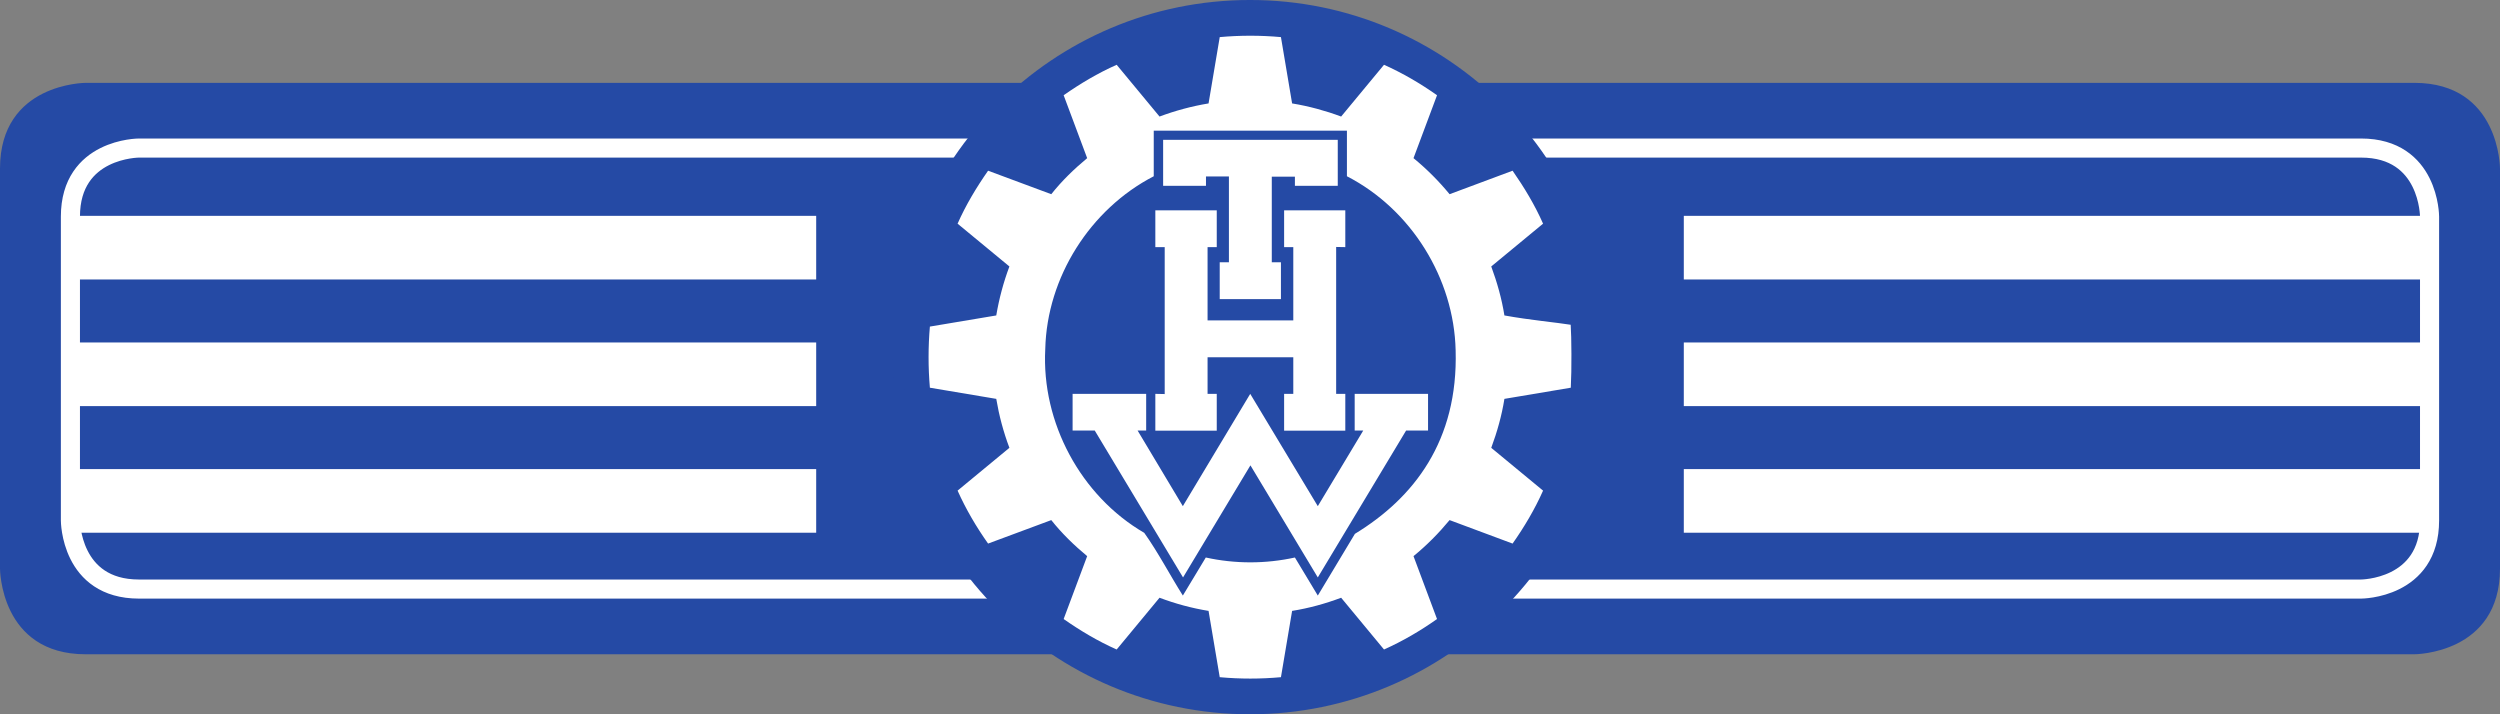
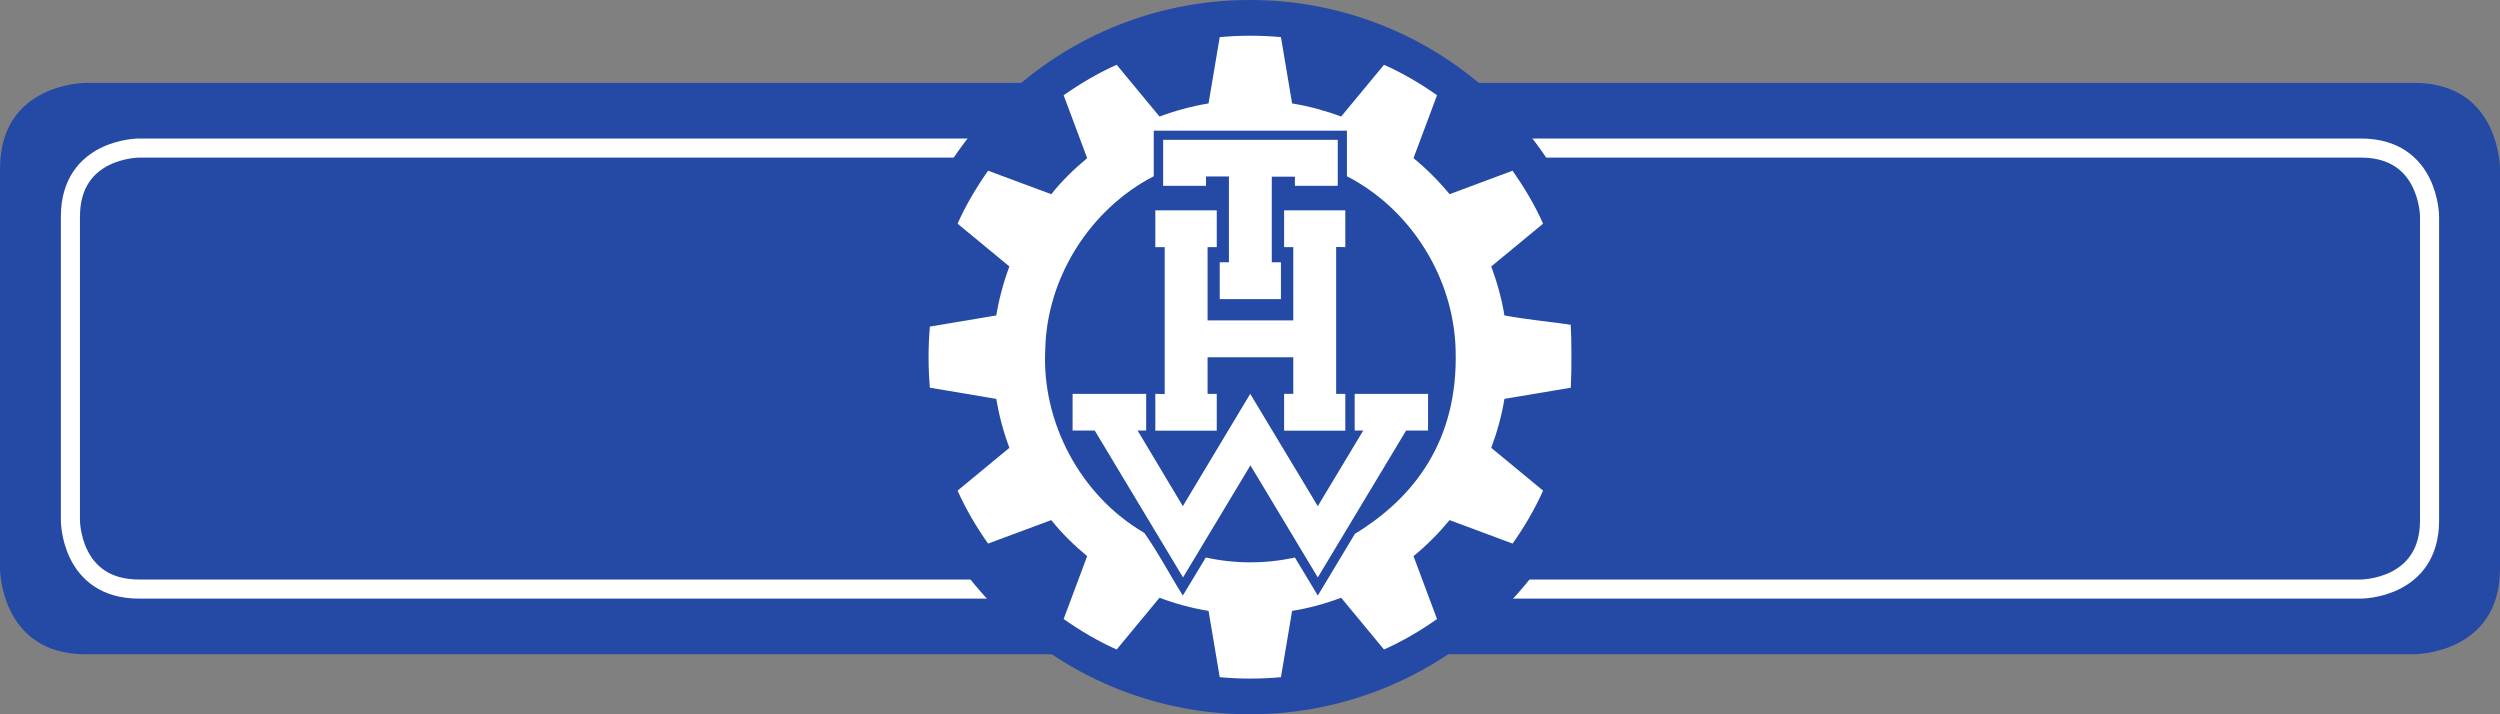
<svg xmlns="http://www.w3.org/2000/svg" xmlns:ns1="http://www.inkscape.org/namespaces/inkscape" xmlns:ns2="http://sodipodi.sourceforge.net/DTD/sodipodi-0.dtd" width="69.3mm" height="19.8mm" viewBox="0 0 245.551 70.156" id="svg9894" version="1.1" ns1:version="0.91 r13725" ns2:docname="Dst.-Kennz. Sachbearbeiter 2013.svg">
  <rect x="0" y="0" width="245.551" height="70.156" fill="#808080" stroke="none" />
  <defs id="defs9896">
    <clipPath clipPathUnits="userSpaceOnUse" id="clipPath686">
      <path d="m 370.607,222.75 50.508,0 0,50.513 -50.508,0 0,-50.513 z" id="path688" ns1:connector-curvature="0" />
    </clipPath>
    <clipPath clipPathUnits="userSpaceOnUse" id="clipPath674">
      <path d="m 0,0 595.276,0 0,841.89 L 0,841.89 0,0 Z" id="path676" ns1:connector-curvature="0" />
    </clipPath>
    <clipPath clipPathUnits="userSpaceOnUse" id="clipPath642">
      <path d="m 368.239,249.644 0,-3.275 c 0.848,-14.517 12.89,-26.029 27.619,-26.029 l 0,0 c 15.28,0 27.668,12.387 27.668,27.667 l 0,0 c 0,15.28 -12.388,27.667 -27.668,27.667 l 0,0 c -14.729,0 -26.771,-11.512 -27.619,-26.03" id="path644" ns1:connector-curvature="0" />
    </clipPath>
    <clipPath clipPathUnits="userSpaceOnUse" id="clipPath622">
      <path d="m 0,0 595.276,0 0,841.89 L 0,841.89 0,0 Z" id="path624" ns1:connector-curvature="0" />
    </clipPath>
    <clipPath clipPathUnits="userSpaceOnUse" id="clipPath98">
      <path d="m 115.488,221.98 50.509,0 0,50.513 -50.509,0 0,-50.513 z" id="path100" ns1:connector-curvature="0" />
    </clipPath>
    <clipPath clipPathUnits="userSpaceOnUse" id="clipPath86">
      <path d="m 0,0 595.276,0 0,841.89 L 0,841.89 0,0 Z" id="path88" ns1:connector-curvature="0" />
    </clipPath>
    <clipPath clipPathUnits="userSpaceOnUse" id="clipPath54">
      <path d="m 113.121,248.874 0,-3.276 c 0.848,-14.517 12.889,-26.029 27.619,-26.029 l 0,0 c 15.28,0 27.667,12.387 27.667,27.667 l 0,0 c 0,15.28 -12.387,27.667 -27.667,27.667 l 0,0 c -14.73,0 -26.771,-11.512 -27.619,-26.029" id="path56" ns1:connector-curvature="0" />
    </clipPath>
    <clipPath clipPathUnits="userSpaceOnUse" id="clipPath34">
      <path d="m 0,0 595.276,0 0,841.89 L 0,841.89 0,0 Z" id="path36" ns1:connector-curvature="0" />
    </clipPath>
    <clipPath clipPathUnits="userSpaceOnUse" id="clipPath490">
      <path d="m 370.607,561.817 50.508,0 0,50.513 -50.508,0 0,-50.513 z" id="path492" ns1:connector-curvature="0" />
    </clipPath>
    <clipPath clipPathUnits="userSpaceOnUse" id="clipPath478">
      <path d="m 0,0 595.276,0 0,841.89 L 0,841.89 0,0 Z" id="path480" ns1:connector-curvature="0" />
    </clipPath>
    <clipPath clipPathUnits="userSpaceOnUse" id="clipPath446">
      <path d="m 368.239,588.711 0,-3.275 c 0.848,-14.517 12.89,-26.029 27.619,-26.029 l 0,0 c 15.28,0 27.668,12.386 27.668,27.667 l 0,0 c 0,15.28 -12.388,27.666 -27.668,27.666 l 0,0 c -14.729,0 -26.771,-11.511 -27.619,-26.029" id="path448" ns1:connector-curvature="0" />
    </clipPath>
    <clipPath clipPathUnits="userSpaceOnUse" id="clipPath426">
      <path d="m 0,0 595.276,0 0,841.89 L 0,841.89 0,0 Z" id="path428" ns1:connector-curvature="0" />
    </clipPath>
    <clipPath clipPathUnits="userSpaceOnUse" id="clipPath290">
      <path d="m 115.488,562.054 50.509,0 0,50.513 -50.509,0 0,-50.513 z" id="path292" ns1:connector-curvature="0" />
    </clipPath>
    <clipPath clipPathUnits="userSpaceOnUse" id="clipPath278">
      <path d="m 0,0 595.276,0 0,841.89 L 0,841.89 0,0 Z" id="path280" ns1:connector-curvature="0" />
    </clipPath>
    <clipPath clipPathUnits="userSpaceOnUse" id="clipPath246">
      <path d="m 113.121,588.948 0,-3.276 c 0.848,-14.516 12.889,-26.029 27.619,-26.029 l 0,0 c 15.28,0 27.667,12.388 27.667,27.667 l 0,0 c 0,15.28 -12.387,27.667 -27.667,27.667 l 0,0 c -14.73,0 -26.771,-11.512 -27.619,-26.029" id="path248" ns1:connector-curvature="0" />
    </clipPath>
    <clipPath clipPathUnits="userSpaceOnUse" id="clipPath226">
      <path d="m 0,0 595.276,0 0,841.89 L 0,841.89 0,0 Z" id="path228" ns1:connector-curvature="0" />
    </clipPath>
    <clipPath clipPathUnits="userSpaceOnUse" id="clipPath176">
      <path d="m 370.607,660.63 50.508,0 0,50.513 -50.508,0 0,-50.513 z" id="path178" ns1:connector-curvature="0" />
    </clipPath>
    <clipPath clipPathUnits="userSpaceOnUse" id="clipPath164">
      <path d="m 0,0 595.276,0 0,841.89 L 0,841.89 0,0 Z" id="path166" ns1:connector-curvature="0" />
    </clipPath>
    <clipPath clipPathUnits="userSpaceOnUse" id="clipPath132">
      <path d="m 368.239,687.524 0,-3.275 c 0.848,-14.518 12.89,-26.03 27.619,-26.03 l 0,0 c 15.28,0 27.668,12.387 27.668,27.667 l 0,0 c 0,15.281 -12.388,27.667 -27.668,27.667 l 0,0 c -14.729,0 -26.771,-11.512 -27.619,-26.029" id="path134" ns1:connector-curvature="0" />
    </clipPath>
    <clipPath clipPathUnits="userSpaceOnUse" id="clipPath112">
      <path d="m 0,0 595.276,0 0,841.89 L 0,841.89 0,0 Z" id="path114" ns1:connector-curvature="0" />
    </clipPath>
    <clipPath clipPathUnits="userSpaceOnUse" id="clipPath84">
      <path d="m 115.488,661.104 50.509,0 0,50.513 -50.509,0 0,-50.513 z" id="path86" ns1:connector-curvature="0" />
    </clipPath>
    <clipPath clipPathUnits="userSpaceOnUse" id="clipPath72">
      <path d="m 0,0 595.276,0 0,841.89 L 0,841.89 0,0 Z" id="path74" ns1:connector-curvature="0" />
    </clipPath>
    <clipPath clipPathUnits="userSpaceOnUse" id="clipPath40">
      <path d="m 113.121,687.999 0,-3.276 c 0.848,-14.517 12.889,-26.029 27.619,-26.029 l 0,0 c 15.28,0 27.667,12.387 27.667,27.667 l 0,0 c 0,15.28 -12.387,27.667 -27.667,27.667 l 0,0 c -14.73,0 -26.771,-11.512 -27.619,-26.029" id="path42" ns1:connector-curvature="0" />
    </clipPath>
    <clipPath clipPathUnits="userSpaceOnUse" id="clipPath20">
-       <path d="m 0,0 595.276,0 0,841.89 L 0,841.89 0,0 Z" id="path22" ns1:connector-curvature="0" />
+       <path d="m 0,0 595.276,0 0,841.89 Z" id="path22" ns1:connector-curvature="0" />
    </clipPath>
    <clipPath clipPathUnits="userSpaceOnUse" id="clipPath1118">
      <path d="m 297.638,76.986 196.44,0 0,56.126 -196.44,0 0,-56.126 z" id="path1120" ns1:connector-curvature="0" />
    </clipPath>
    <clipPath clipPathUnits="userSpaceOnUse" id="clipPath1106">
      <path d="m 370.606,79.792 50.509,0 0,50.513 -50.509,0 0,-50.513 z" id="path1108" ns1:connector-curvature="0" />
    </clipPath>
    <clipPath clipPathUnits="userSpaceOnUse" id="clipPath1094">
-       <path d="m 297.638,76.986 196.44,0 0,56.126 -196.44,0 0,-56.126 z" id="path1096" ns1:connector-curvature="0" />
-     </clipPath>
+       </clipPath>
    <clipPath clipPathUnits="userSpaceOnUse" id="clipPath1082">
      <path d="m 368.239,106.688 0,-3.277 c 0.849,-14.516 12.89,-26.028 27.62,-26.028 l 0,0 c 15.28,0 27.666,12.387 27.666,27.667 l 0,0 c 0,15.279 -12.386,27.667 -27.666,27.667 l 0,0 c -14.73,0 -26.771,-11.513 -27.62,-26.029" id="path1084" ns1:connector-curvature="0" />
    </clipPath>
    <clipPath clipPathUnits="userSpaceOnUse" id="clipPath1062">
      <path d="m 297.638,76.986 196.44,0 0,56.126 -196.44,0 0,-56.126 z" id="path1064" ns1:connector-curvature="0" />
    </clipPath>
    <clipPath clipPathUnits="userSpaceOnUse" id="clipPath1038">
      <path d="m 42.519,76.513 196.441,0 0,56.126 -196.441,0 0,-56.126 z" id="path1040" ns1:connector-curvature="0" />
    </clipPath>
    <clipPath clipPathUnits="userSpaceOnUse" id="clipPath1026">
      <path d="m 115.487,79.318 50.509,0 0,50.513 -50.509,0 0,-50.513 z" id="path1028" ns1:connector-curvature="0" />
    </clipPath>
    <clipPath clipPathUnits="userSpaceOnUse" id="clipPath1014">
      <path d="m 42.519,76.513 196.441,0 0,56.126 -196.441,0 0,-56.126 z" id="path1016" ns1:connector-curvature="0" />
    </clipPath>
    <clipPath clipPathUnits="userSpaceOnUse" id="clipPath1002">
      <path d="m 113.12,106.214 0,-3.277 c 0.85,-14.516 12.89,-26.028 27.62,-26.028 l 0,0 c 15.28,0 27.666,12.386 27.666,27.667 l 0,0 c 0,15.279 -12.386,27.666 -27.666,27.666 l 0,0 c -14.73,0 -26.77,-11.512 -27.62,-26.028" id="path1004" ns1:connector-curvature="0" />
    </clipPath>
    <clipPath clipPathUnits="userSpaceOnUse" id="clipPath982">
      <path d="m 42.519,76.513 196.441,0 0,56.126 -196.441,0 0,-56.126 z" id="path984" ns1:connector-curvature="0" />
    </clipPath>
    <clipPath clipPathUnits="userSpaceOnUse" id="clipPath970">
      <path d="m 297.638,191.129 196.44,0 0,56.126 -196.44,0 0,-56.126 z" id="path972" ns1:connector-curvature="0" />
    </clipPath>
    <clipPath clipPathUnits="userSpaceOnUse" id="clipPath950">
      <path d="m 297.638,191.129 196.441,0 0,56.126 -196.441,0 0,-56.126 z" id="path952" ns1:connector-curvature="0" />
    </clipPath>
    <clipPath clipPathUnits="userSpaceOnUse" id="clipPath938">
      <path d="m 370.606,193.936 50.509,0 0,50.513 -50.509,0 0,-50.513 z" id="path940" ns1:connector-curvature="0" />
    </clipPath>
    <clipPath clipPathUnits="userSpaceOnUse" id="clipPath926">
      <path d="m 297.638,191.129 196.44,0 0,56.126 -196.44,0 0,-56.126 z" id="path928" ns1:connector-curvature="0" />
    </clipPath>
    <clipPath clipPathUnits="userSpaceOnUse" id="clipPath914">
      <path d="m 368.239,220.83 0,-3.276 c 0.849,-14.517 12.89,-26.028 27.62,-26.028 l 0,0 c 15.28,0 27.666,12.387 27.666,27.667 l 0,0 c 0,15.28 -12.386,27.667 -27.666,27.667 l 0,0 c -14.73,0 -26.771,-11.513 -27.62,-26.03" id="path916" ns1:connector-curvature="0" />
    </clipPath>
    <clipPath clipPathUnits="userSpaceOnUse" id="clipPath894">
      <path d="m 297.638,191.129 196.441,0 0,56.126 -196.441,0 0,-56.126 z" id="path896" ns1:connector-curvature="0" />
    </clipPath>
    <clipPath clipPathUnits="userSpaceOnUse" id="clipPath882">
      <path d="m 42.519,190.639 196.441,0 0,56.126 -196.441,0 0,-56.126 z" id="path884" ns1:connector-curvature="0" />
    </clipPath>
    <clipPath clipPathUnits="userSpaceOnUse" id="clipPath862">
      <path d="m 42.519,190.639 196.442,0 0,56.126 -196.442,0 0,-56.126 z" id="path864" ns1:connector-curvature="0" />
    </clipPath>
    <clipPath clipPathUnits="userSpaceOnUse" id="clipPath850">
      <path d="m 115.487,193.445 50.509,0 0,50.513 -50.509,0 0,-50.513 z" id="path852" ns1:connector-curvature="0" />
    </clipPath>
    <clipPath clipPathUnits="userSpaceOnUse" id="clipPath838">
      <path d="m 42.519,190.639 196.441,0 0,56.126 -196.441,0 0,-56.126 z" id="path840" ns1:connector-curvature="0" />
    </clipPath>
    <clipPath clipPathUnits="userSpaceOnUse" id="clipPath826">
      <path d="m 113.12,220.34 0,-3.276 c 0.85,-14.517 12.89,-26.028 27.62,-26.028 l 0,0 c 15.28,0 27.666,12.387 27.666,27.667 l 0,0 c 0,15.279 -12.386,27.667 -27.666,27.667 l 0,0 c -14.73,0 -26.77,-11.513 -27.62,-26.03" id="path828" ns1:connector-curvature="0" />
    </clipPath>
    <clipPath clipPathUnits="userSpaceOnUse" id="clipPath806">
-       <path d="m 42.519,190.639 196.442,0 0,56.126 -196.442,0 0,-56.126 z" id="path808" ns1:connector-curvature="0" />
-     </clipPath>
+       </clipPath>
    <clipPath clipPathUnits="userSpaceOnUse" id="clipPath794">
-       <path d="m 297.638,289.923 196.44,0 0,56.127 -196.44,0 0,-56.127 z" id="path796" ns1:connector-curvature="0" />
-     </clipPath>
+       </clipPath>
    <clipPath clipPathUnits="userSpaceOnUse" id="clipPath774">
      <path d="m 297.638,289.923 196.441,0 0,56.127 -196.441,0 0,-56.127 z" id="path776" ns1:connector-curvature="0" />
    </clipPath>
    <clipPath clipPathUnits="userSpaceOnUse" id="clipPath762">
      <path d="m 370.606,292.729 50.509,0 0,50.513 -50.509,0 0,-50.513 z" id="path764" ns1:connector-curvature="0" />
    </clipPath>
    <clipPath clipPathUnits="userSpaceOnUse" id="clipPath750">
      <path d="m 297.638,289.923 196.44,0 0,56.127 -196.44,0 0,-56.127 z" id="path752" ns1:connector-curvature="0" />
    </clipPath>
    <clipPath clipPathUnits="userSpaceOnUse" id="clipPath738">
      <path d="m 368.239,319.625 0,-3.277 c 0.849,-14.516 12.89,-26.028 27.62,-26.028 l 0,0 c 15.28,0 27.666,12.387 27.666,27.667 l 0,0 c 0,15.279 -12.386,27.667 -27.666,27.667 l 0,0 c -14.73,0 -26.771,-11.513 -27.62,-26.029" id="path740" ns1:connector-curvature="0" />
    </clipPath>
    <clipPath clipPathUnits="userSpaceOnUse" id="clipPath718">
-       <path d="m 297.638,289.923 196.441,0 0,56.127 -196.441,0 0,-56.127 z" id="path720" ns1:connector-curvature="0" />
-     </clipPath>
+       </clipPath>
    <clipPath clipPathUnits="userSpaceOnUse" id="clipPath694">
      <path d="m 42.52,290.632 196.441,0 0,56.126 -196.441,0 0,-56.126 z" id="path696" ns1:connector-curvature="0" />
    </clipPath>
    <clipPath clipPathUnits="userSpaceOnUse" id="clipPath682">
      <path d="m 115.487,293.438 50.51,0 0,50.513 -50.51,0 0,-50.513 z" id="path684" ns1:connector-curvature="0" />
    </clipPath>
    <clipPath clipPathUnits="userSpaceOnUse" id="clipPath670">
      <path d="m 42.52,290.632 196.441,0 0,56.126 -196.441,0 0,-56.126 z" id="path672" ns1:connector-curvature="0" />
    </clipPath>
    <clipPath clipPathUnits="userSpaceOnUse" id="clipPath658">
      <path d="m 113.121,320.333 0,-3.276 c 0.849,-14.517 12.89,-26.028 27.62,-26.028 l 0,0 c 15.279,0 27.666,12.386 27.666,27.666 l 0,0 c 0,15.28 -12.387,27.668 -27.666,27.668 l 0,0 c -14.73,0 -26.771,-11.513 -27.62,-26.03" id="path660" ns1:connector-curvature="0" />
    </clipPath>
    <clipPath clipPathUnits="userSpaceOnUse" id="clipPath638">
      <path d="m 42.52,290.632 196.441,0 0,56.126 -196.441,0 0,-56.126 z" id="path640" ns1:connector-curvature="0" />
    </clipPath>
    <clipPath clipPathUnits="userSpaceOnUse" id="clipPath150">
      <path d="m 42.52,587.548 196.441,0 0,56.126 -196.441,0 0,-56.126 z" id="path152" ns1:connector-curvature="0" />
    </clipPath>
    <clipPath clipPathUnits="userSpaceOnUse" id="clipPath138">
      <path d="m 115.487,590.353 50.51,0 0,50.513 -50.51,0 0,-50.513 z" id="path140" ns1:connector-curvature="0" />
    </clipPath>
    <clipPath clipPathUnits="userSpaceOnUse" id="clipPath126">
      <path d="m 42.52,587.548 196.441,0 0,56.126 -196.441,0 0,-56.126 z" id="path128" ns1:connector-curvature="0" />
    </clipPath>
    <clipPath clipPathUnits="userSpaceOnUse" id="clipPath114">
      <path d="m 113.121,617.249 0,-3.276 c 0.849,-14.517 12.89,-26.029 27.62,-26.029 l 0,0 c 15.279,0 27.665,12.387 27.665,27.667 l 0,0 c 0,15.279 -12.386,27.667 -27.665,27.667 l 0,0 c -14.73,0 -26.771,-11.512 -27.62,-26.029" id="path116" ns1:connector-curvature="0" />
    </clipPath>
    <clipPath clipPathUnits="userSpaceOnUse" id="clipPath94">
      <path d="m 42.52,587.548 196.441,0 0,56.126 -196.441,0 0,-56.126 z" id="path96" ns1:connector-curvature="0" />
    </clipPath>
    <clipPath clipPathUnits="userSpaceOnUse" id="clipPath230">
      <path d="m 297.638,713.13 196.44,0 0,56.126 -196.44,0 0,-56.126 z" id="path232" ns1:connector-curvature="0" />
    </clipPath>
    <clipPath clipPathUnits="userSpaceOnUse" id="clipPath218">
      <path d="m 370.606,715.936 50.509,0 0,50.513 -50.509,0 0,-50.513 z" id="path220" ns1:connector-curvature="0" />
    </clipPath>
    <clipPath clipPathUnits="userSpaceOnUse" id="clipPath206">
      <path d="m 297.638,713.13 196.44,0 0,56.126 -196.44,0 0,-56.126 z" id="path208" ns1:connector-curvature="0" />
    </clipPath>
    <clipPath clipPathUnits="userSpaceOnUse" id="clipPath194">
      <path d="m 368.239,742.831 0,-3.276 c 0.849,-14.517 12.89,-26.028 27.62,-26.028 l 0,0 c 15.28,0 27.666,12.387 27.666,27.667 l 0,0 c 0,15.279 -12.386,27.667 -27.666,27.667 l 0,0 c -14.73,0 -26.771,-11.513 -27.62,-26.03" id="path196" ns1:connector-curvature="0" />
    </clipPath>
    <clipPath clipPathUnits="userSpaceOnUse" id="clipPath174">
      <path d="m 297.638,713.13 196.44,0 0,56.126 -196.44,0 0,-56.126 z" id="path176" ns1:connector-curvature="0" />
    </clipPath>
    <clipPath clipPathUnits="userSpaceOnUse" id="clipPath310">
      <path d="m 42.52,715.083 196.441,0 0,56.126 -196.441,0 0,-56.126 z" id="path312" ns1:connector-curvature="0" />
    </clipPath>
    <clipPath clipPathUnits="userSpaceOnUse" id="clipPath298">
      <path d="m 115.487,717.889 50.51,0 0,50.513 -50.51,0 0,-50.513 z" id="path300" ns1:connector-curvature="0" />
    </clipPath>
    <clipPath clipPathUnits="userSpaceOnUse" id="clipPath286">
      <path d="m 42.52,715.083 196.441,0 0,56.126 -196.441,0 0,-56.126 z" id="path288" ns1:connector-curvature="0" />
    </clipPath>
    <clipPath clipPathUnits="userSpaceOnUse" id="clipPath274">
      <path d="m 113.121,744.784 0,-3.276 c 0.849,-14.516 12.89,-26.028 27.62,-26.028 l 0,0 c 15.279,0 27.665,12.387 27.665,27.667 l 0,0 c 0,15.279 -12.386,27.667 -27.665,27.667 l 0,0 c -14.73,0 -26.771,-11.513 -27.62,-26.03" id="path276" ns1:connector-curvature="0" />
    </clipPath>
    <clipPath clipPathUnits="userSpaceOnUse" id="clipPath254">
      <path d="m 42.52,715.083 196.441,0 0,56.126 -196.441,0 0,-56.126 z" id="path256" ns1:connector-curvature="0" />
    </clipPath>
  </defs>
  <ns2:namedview id="base" pagecolor="#ffffff" bordercolor="#666666" borderopacity="1.0" ns1:pageopacity="0.0" ns1:pageshadow="2" ns1:zoom="0.35" ns1:cx="2.3459578" ns1:cy="46.177714" ns1:document-units="px" ns1:current-layer="layer1" showgrid="false" fit-margin-top="0" fit-margin-left="0" fit-margin-right="0" fit-margin-bottom="0" ns1:window-width="1366" ns1:window-height="705" ns1:window-x="-8" ns1:window-y="-8" ns1:window-maximized="1" />
  <g ns1:label="Ebene 1" ns1:groupmode="layer" id="layer1" transform="translate(93.06,-394.098)">
    <g transform="matrix(1.25,0,0,-1.25,-146.21,1358.109)" id="g250">
      <g id="g252" clip-path="url(#clipPath254)">
        <g id="g258" transform="translate(49.255,764.699)">
          <path d="m 0,0 c 0,0 -6.735,0 -6.735,-6.734 l 0,-31.432 c 0,0 0,-6.734 6.735,-6.734 l 182.971,0 c 0,0 6.735,0 6.735,6.734 l 0,31.432 c 0,0 0,6.734 -6.735,6.734 L 0,0 Z" style="fill:#254aa5;fill-opacity:1;fill-rule:nonzero;stroke:none" id="path260" ns1:connector-curvature="0" />
        </g>
        <g id="g262" transform="translate(53.441,759.576)">
          <path d="m 0,0 c 0,0 -5.388,0 -5.388,-5.389 l 0,-23.877 c 0,0 0,-5.387 5.388,-5.387 l 174.597,0 c 0,0 5.388,0 5.388,5.387 l 0,23.877 c 0,0 0,5.389 -5.388,5.389 L 0,0 Z" style="fill:none;stroke:#ffffff;stroke-width:1.5;stroke-linecap:butt;stroke-linejoin:miter;stroke-miterlimit:4;stroke-dasharray:none;stroke-opacity:1" id="path264" ns1:connector-curvature="0" />
        </g>
        <g id="g266" transform="translate(140.74,715.48)">
          <path d="M 0,0 C 15.279,0 27.667,12.387 27.667,27.667 27.667,42.946 15.279,55.334 0,55.334 -15.28,55.334 -27.667,42.946 -27.667,27.667 -27.667,12.387 -15.28,0 0,0" style="fill:#254aa5;fill-opacity:1;fill-rule:nonzero;stroke:none" id="path268" ns1:connector-curvature="0" />
        </g>
      </g>
    </g>
    <g transform="matrix(1.25,0,0,-1.25,-146.21,1358.109)" id="g270">
      <g id="g272" clip-path="url(#clipPath274)">
        <g id="g278" transform="translate(449.222,378.054)">
          <path d="m 0,0 -29.239,-48.654 -18.067,29.989 c -23.08,-5.075 -47.18,-5.083 -70.259,0 l -18.09,-29.989 c -10.308,16.321 -19.354,33.869 -30.436,49.432 -50.076,29.107 -81.131,87.019 -78.046,144.955 1.324,56.602 35.466,110.339 85.529,136.212 l 0,35.934 152.321,0 0,-35.934 C 44.243,255.961 78.16,201.56 79.435,144.604 81.444,73.38 46.595,28.368 0,0 m 170.15,164.855 c -10.72,1.761 -32.024,3.663 -52.269,7.349 -2.088,13.188 -5.767,26.104 -10.367,38.621 l 40.862,33.741 c -6.494,14.739 -14.856,28.569 -24.035,41.762 l -49.683,-18.53 c -8.526,10.376 -18.074,19.911 -28.453,28.419 l 18.547,49.61 c -13.139,9.282 -27.114,17.447 -41.8,24.017 l -33.801,-40.816 c -12.518,4.68 -25.478,8.175 -38.661,10.35 l -8.804,52.287 c -16.051,1.461 -32.209,1.457 -48.263,0 l -8.809,-52.287 c -13.177,-2.201 -26.138,-5.668 -38.658,-10.35 l -33.796,40.816 c -14.72,-6.525 -28.611,-14.799 -41.803,-24.017 l 18.55,-49.61 c -10.29,-8.544 -19.992,-17.904 -28.299,-28.419 l -49.824,18.53 c -9.217,-13.176 -17.53,-27.038 -24.054,-41.762 l 40.865,-33.741 c -4.687,-12.501 -8.152,-25.451 -10.37,-38.621 l -52.343,-8.786 c -1.374,-16.027 -1.374,-32.163 0,-48.189 l 52.343,-8.802 c 2.212,-13.164 5.661,-26.118 10.37,-38.604 L -313.27,34.065 c 6.577,-14.682 14.766,-28.627 24.054,-41.742 l 49.824,18.512 c 8.338,-10.49 17.997,-19.889 28.299,-28.413 l -18.55,-49.6 c 13.195,-9.214 27.076,-17.505 41.803,-24.018 l 33.796,40.82 c 12.502,-4.722 25.474,-8.23 38.658,-10.37 l 8.809,-52.273 c 16.054,-1.47 32.212,-1.47 48.263,0 l 8.804,52.273 c 13.189,2.116 26.158,5.651 38.661,10.37 l 33.801,-40.82 c 14.693,6.56 28.659,14.74 41.8,24.018 l -18.547,49.6 c 10.392,8.49 19.896,18.063 28.453,28.413 l 49.683,-18.512 c 9.25,13.133 17.489,27.046 24.035,41.742 l -40.862,33.758 c 4.625,12.502 8.285,25.425 10.367,38.604 l 52.349,8.802 c 0.783,14.364 0.566,40.148 -0.08,49.626" style="fill:#ffffff;fill-opacity:1;fill-rule:nonzero;stroke:none" id="path280-9" ns1:connector-curvature="0" />
        </g>
      </g>
    </g>
    <g transform="matrix(1.25,0,0,-1.25,-146.21,1358.109)" id="g282">
      <g id="g284" clip-path="url(#clipPath286)">
        <g id="g290" transform="translate(140.74,715.48)">
          <path d="M 0,0 C 15.279,0 27.667,12.387 27.667,27.667 27.667,42.946 15.279,55.334 0,55.334 -15.28,55.334 -27.667,42.946 -27.667,27.667 -27.667,12.387 -15.28,0 0,0 Z" style="fill:none;stroke:#254aa5;stroke-width:0.792;stroke-linecap:butt;stroke-linejoin:miter;stroke-miterlimit:4;stroke-dasharray:none;stroke-opacity:1" id="path292-4" ns1:connector-curvature="0" />
        </g>
      </g>
    </g>
    <g transform="matrix(1.25,0,0,-1.25,-146.21,1358.109)" id="g294">
      <g id="g296" clip-path="url(#clipPath298)">
        <g id="g302" transform="translate(148.983,729.262)">
          <path d="m 0,0 -2.914,-4.849 -1.8,2.99 c -2.3,-0.507 -4.702,-0.508 -7.002,0 l -1.803,-2.99 c -1.027,1.627 -1.929,3.376 -3.033,4.927 -4.99,2.901 -8.085,8.671 -7.778,14.445 0.132,5.641 3.535,10.997 8.524,13.575 l 0,3.58 15.179,0 0,-3.58 C 4.409,25.508 7.789,20.087 7.916,14.411 8.116,7.313 4.643,2.827 0,0 m 16.956,16.429 c -1.068,0.175 -3.191,0.365 -5.208,0.732 -0.209,1.315 -0.575,2.603 -1.034,3.849 l 4.072,3.362 c -0.647,1.469 -1.48,2.847 -2.395,4.162 L 7.44,26.688 c -0.85,1.035 -1.801,1.984 -2.835,2.833 l 1.848,4.943 C 5.144,35.39 3.751,36.202 2.287,36.857 L -1.081,32.79 c -1.248,0.466 -2.539,0.814 -3.853,1.031 l -0.877,5.211 c -1.6,0.145 -3.21,0.145 -4.81,0 l -0.878,-5.211 c -1.313,-0.218 -2.605,-0.565 -3.852,-1.031 l -3.368,4.067 c -1.467,-0.65 -2.852,-1.475 -4.166,-2.393 l 1.848,-4.943 c -1.025,-0.853 -1.992,-1.786 -2.82,-2.833 l -4.965,1.846 c -0.918,-1.313 -1.747,-2.694 -2.397,-4.162 l 4.072,-3.362 c -0.467,-1.245 -0.812,-2.535 -1.033,-3.849 l -5.216,-0.875 c -0.137,-1.598 -0.137,-3.206 0,-4.803 l 5.216,-0.877 c 0.22,-1.312 0.564,-2.603 1.033,-3.847 l -4.072,-3.363 c 0.655,-1.463 1.471,-2.854 2.397,-4.161 l 4.965,1.845 c 0.831,-1.046 1.794,-1.981 2.82,-2.832 l -1.848,-4.942 c 1.315,-0.919 2.698,-1.744 4.166,-2.394 l 3.368,4.068 c 1.246,-0.471 2.538,-0.82 3.852,-1.034 l 0.878,-5.209 c 1.6,-0.146 3.21,-0.146 4.81,0 l 0.877,5.209 c 1.314,0.211 2.607,0.564 3.853,1.034 l 3.368,-4.068 c 1.464,0.654 2.856,1.469 4.166,2.394 l -1.848,4.942 c 1.035,0.846 1.982,1.8 2.835,2.832 l 4.951,-1.845 c 0.922,1.309 1.743,2.696 2.395,4.161 l -4.072,3.363 c 0.461,1.246 0.826,2.534 1.034,3.847 l 5.216,0.877 c 0.078,1.432 0.057,4.001 -0.008,4.946" style="fill:#ffffff;fill-opacity:1;fill-rule:nonzero;stroke:none" id="path304" ns1:connector-curvature="0" />
        </g>
      </g>
    </g>
    <g transform="matrix(1.25,0,0,-1.25,-146.21,1358.109)" id="g306">
      <g id="g308" clip-path="url(#clipPath310)">
        <g id="g314" transform="translate(147.636,760.222)">
          <path d="m 0,0 -13.721,0 0,-3.613 3.366,0 0,0.735 1.803,0 0,-6.743 -0.723,0 0,-2.895 4.81,0 0,2.895 -0.719,0 0,6.727 1.817,0 0,-0.719 3.367,0 L 0,0 Z" style="fill:#ffffff;fill-opacity:1;fill-rule:nonzero;stroke:none" id="path316" ns1:connector-curvature="0" />
        </g>
        <g id="g318" transform="translate(133.302,754.684)">
          <path d="m 0,0 0,-2.893 0.736,0 0,-11.545 -0.736,0.015 0,-2.893 4.826,0 0,2.893 -0.722,0 0,2.878 6.736,0 0,-2.878 -0.721,0 0,-2.893 4.808,0 0,2.893 -0.719,0 0,11.543 0.719,-0.013 0,2.893 -4.808,0 0,-2.893 0.721,0 0,-5.758 -6.736,0 0,5.758 0.722,0 L 4.826,0 0,0 Z" style="fill:#ffffff;fill-opacity:1;fill-rule:nonzero;stroke:none" id="path320" ns1:connector-curvature="0" />
        </g>
        <g id="g322" transform="translate(140.774,734.644)">
          <path d="m 0,0 5.294,-8.807 6.94,11.544 1.723,0 0,2.88 -5.765,0 0,-2.88 0.674,0 -3.572,-5.943 -5.31,8.823 -5.295,-8.823 -3.555,5.943 0.674,0 0,2.88 -5.781,0 0,-2.88 1.739,0 L -5.295,-8.807 0,0 Z" style="fill:#ffffff;fill-opacity:1;fill-rule:nonzero;stroke:none" id="path324" ns1:connector-curvature="0" />
        </g>
        <g id="g326" transform="translate(106.653,741.799)">
-           <path d="M 0,0 -58.11,0 M 126.283,0 68.174,0 M 0,9.95 l -58.11,0 m 184.393,0 -58.109,0 M 0,-9.949 l -58.11,0 m 184.393,0 -58.109,0" style="fill:none;stroke:#ffffff;stroke-width:5;stroke-linecap:butt;stroke-linejoin:miter;stroke-miterlimit:4;stroke-dasharray:none;stroke-opacity:1" id="path328" ns1:connector-curvature="0" />
-         </g>
+           </g>
      </g>
    </g>
  </g>
</svg>